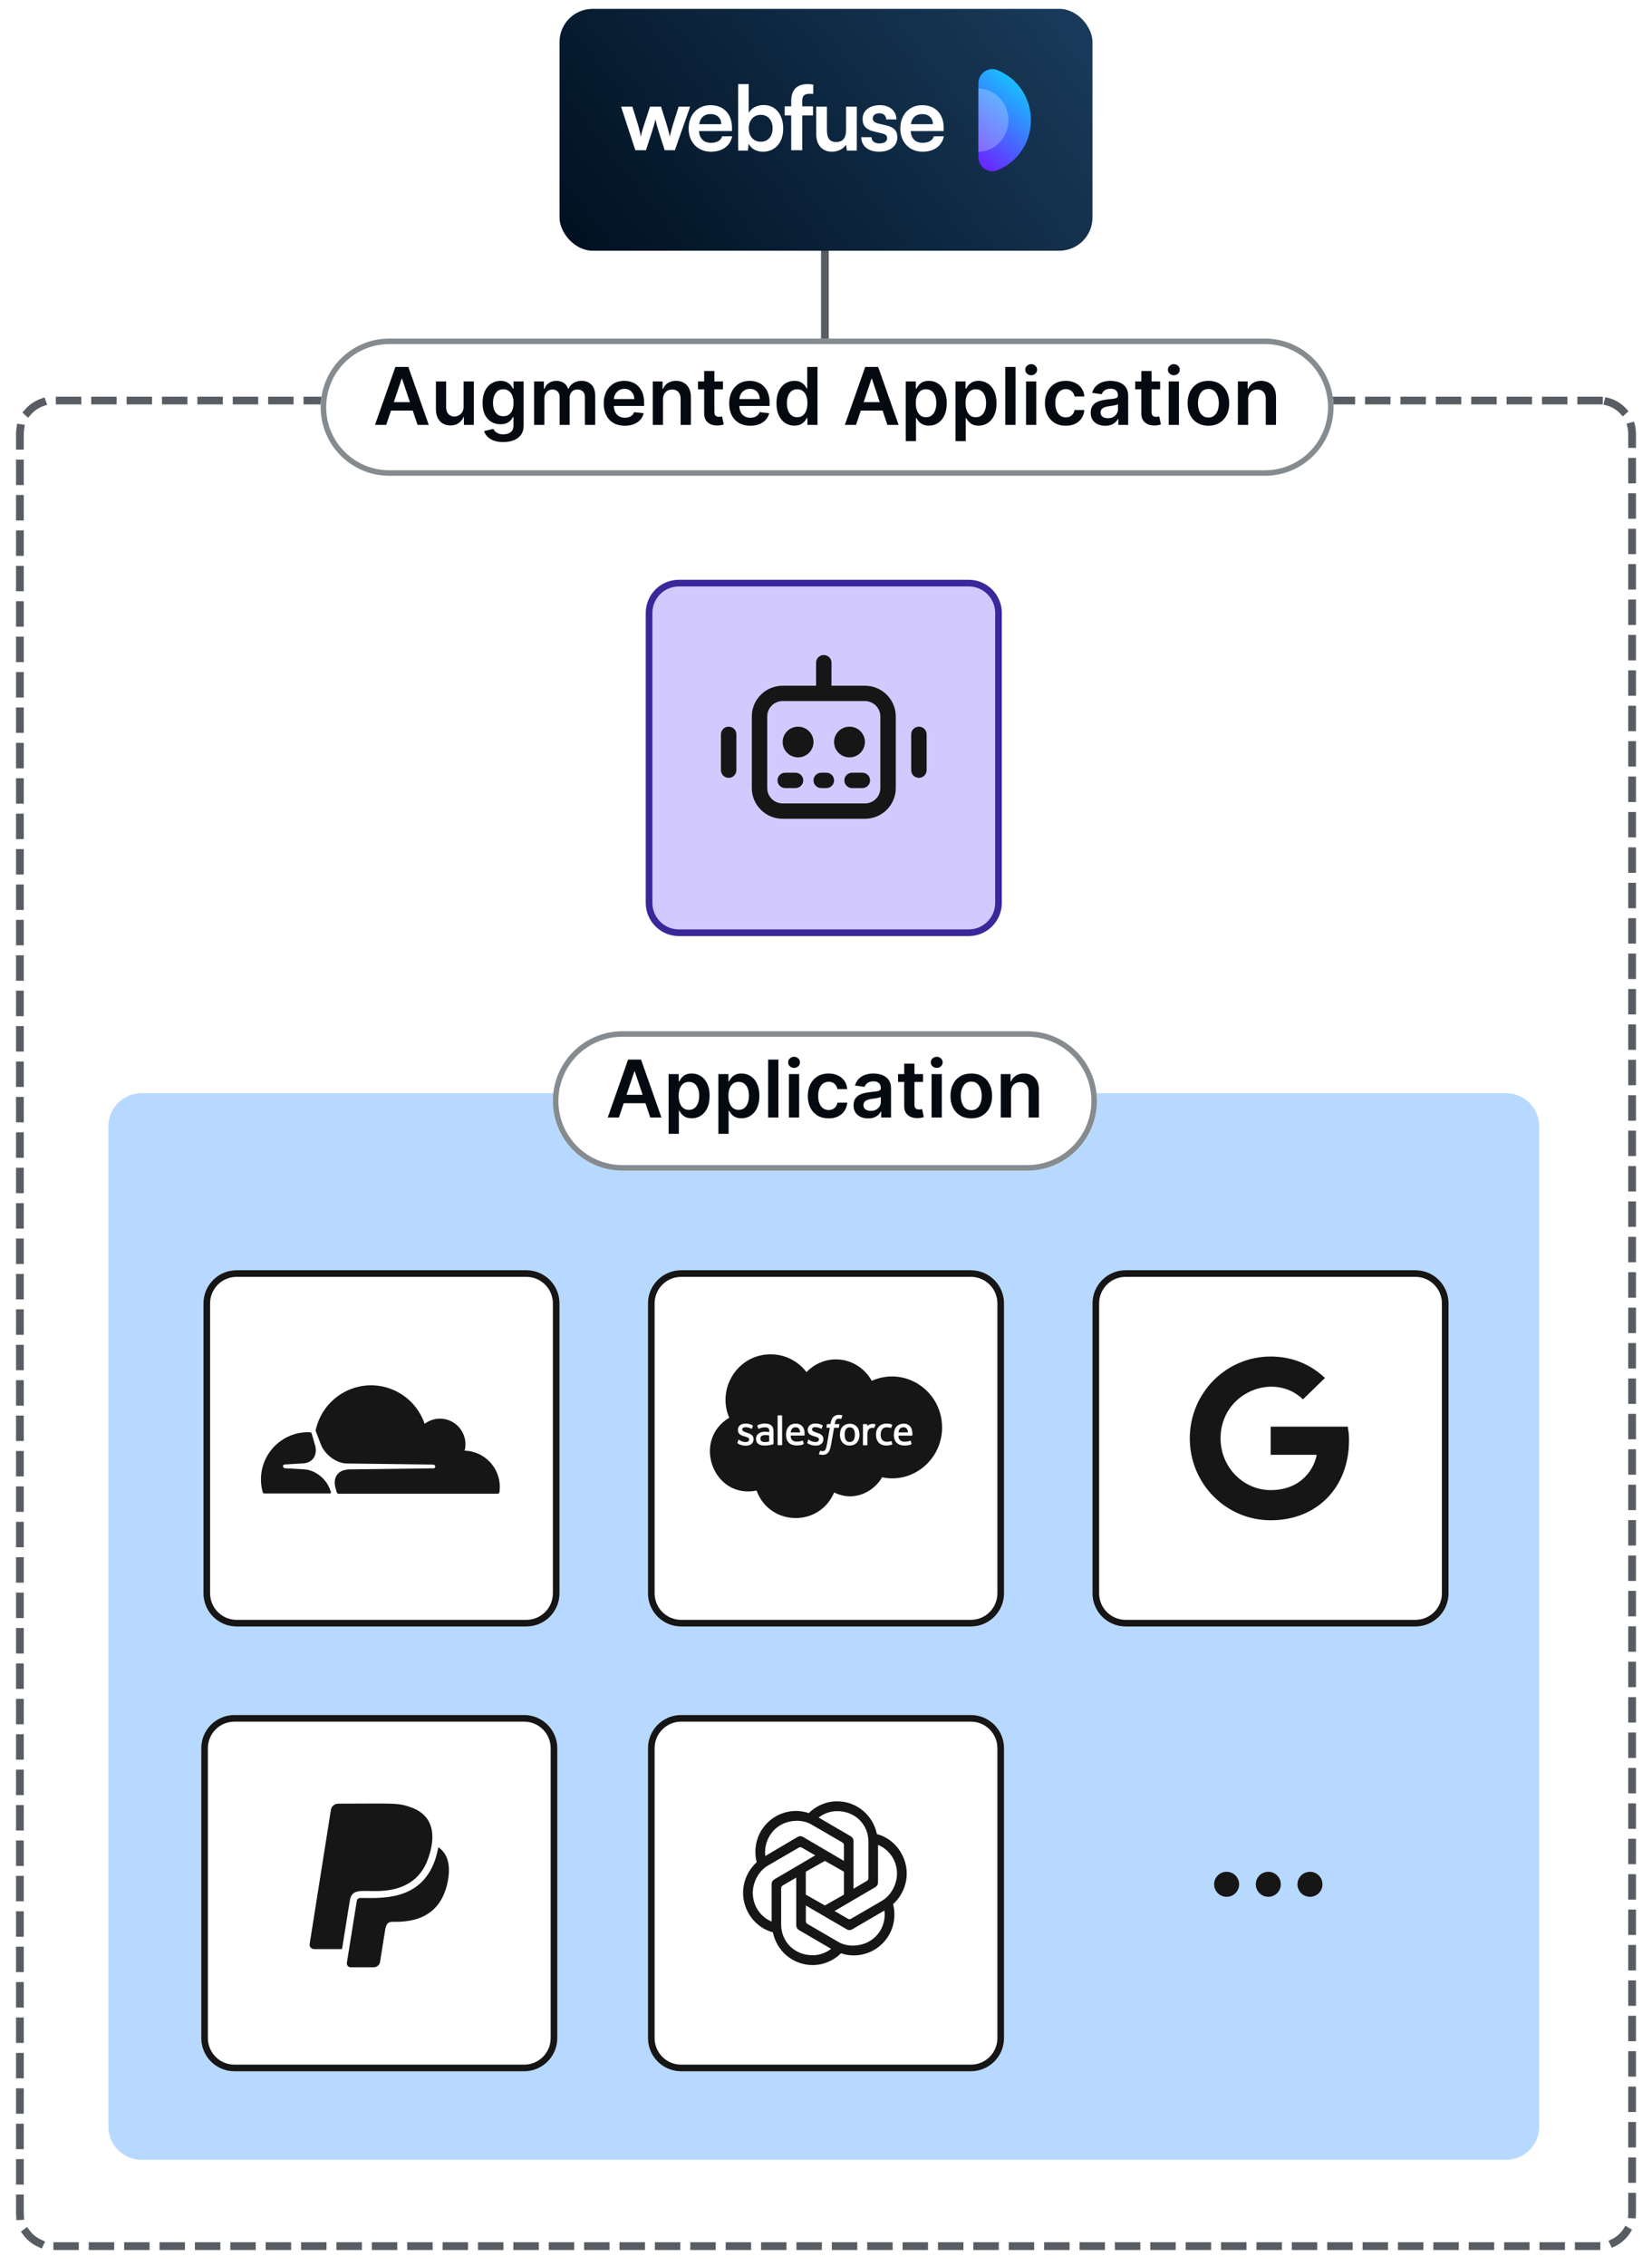
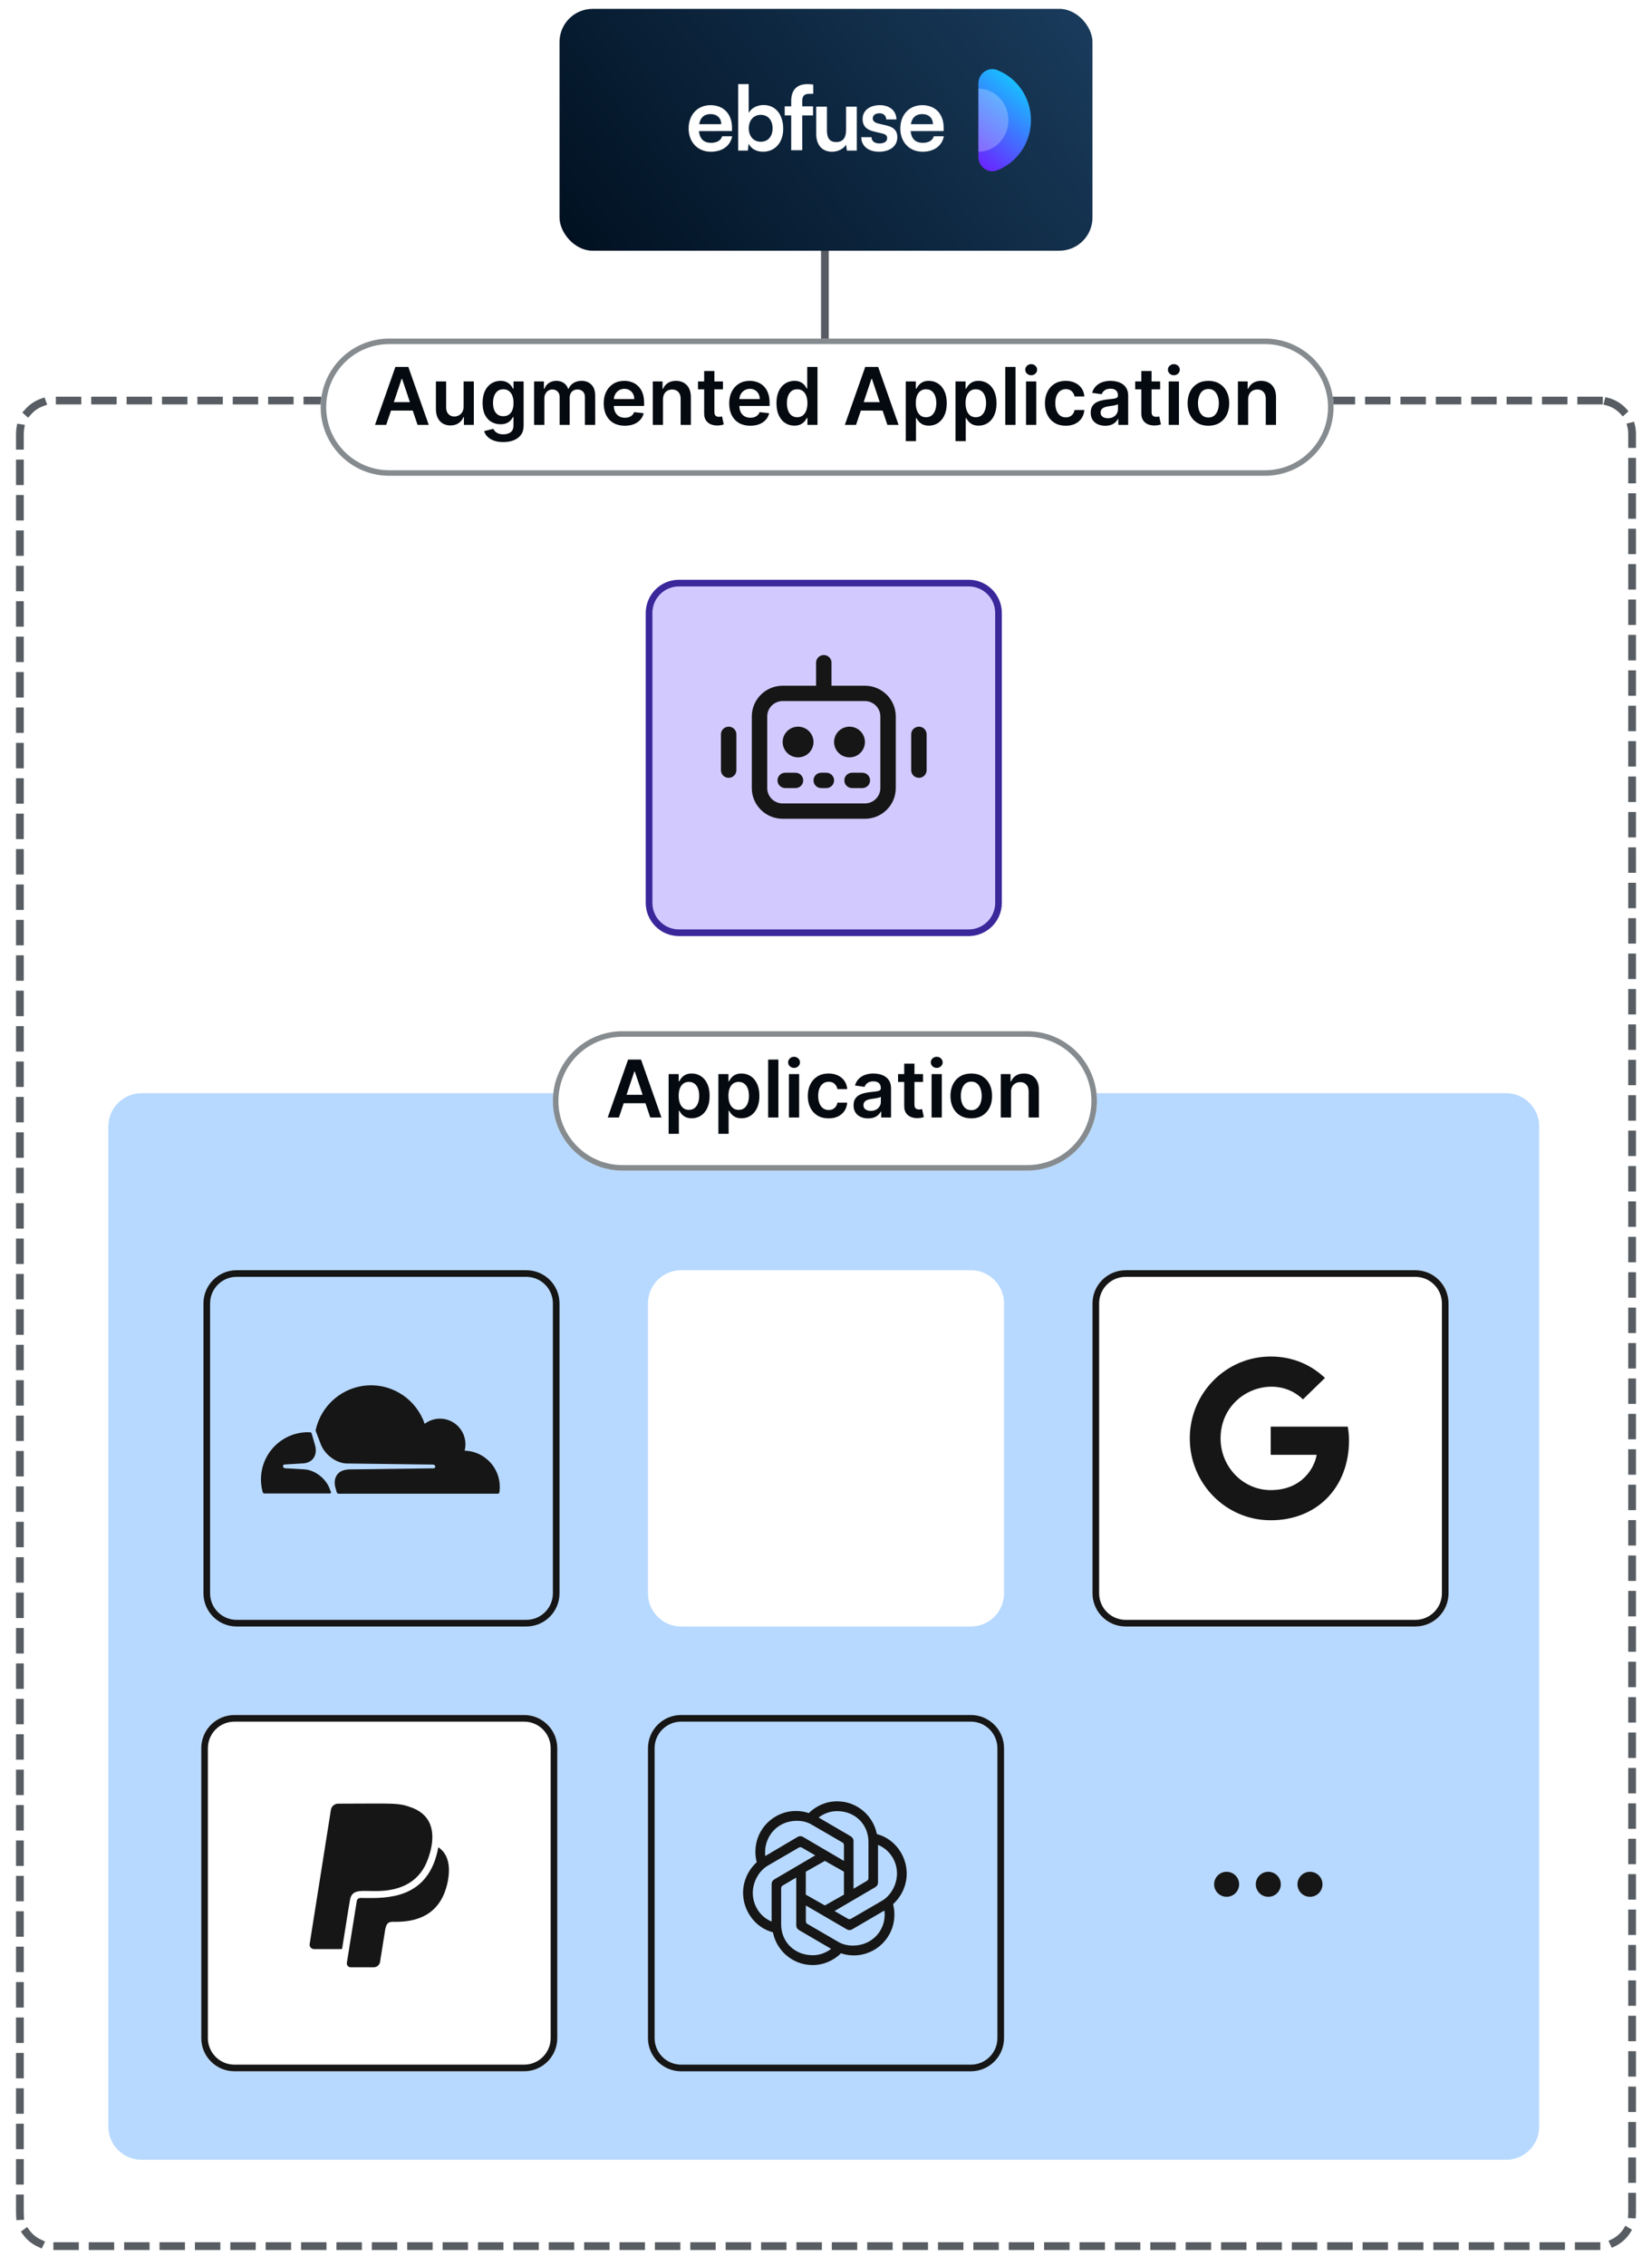
<svg xmlns="http://www.w3.org/2000/svg" width="747" height="1024" viewBox="0 0 747 1024" fill="none">
  <g clip-path="url(#clip0_85_586)">
    <path d="M681 494H64C55.716 494 49 500.716 49 509V961C49 969.284 55.716 976 64 976H681C689.284 976 696 969.284 696 961V509C696 500.716 689.284 494 681 494Z" fill="#B8D9FF" />
    <g filter="url(#filter0_d_85_586)">
      <path d="M464.5 462H281.5C264.103 462 250 476.103 250 493.5C250 510.897 264.103 525 281.5 525H464.5C481.897 525 496 510.897 496 493.5C496 476.103 481.897 462 464.5 462Z" fill="white" />
      <path d="M464.5 463.25H281.5C264.793 463.25 251.25 476.793 251.25 493.5C251.25 510.207 264.793 523.75 281.5 523.75H464.5C481.207 523.75 494.75 510.207 494.75 493.5C494.75 476.793 481.207 463.25 464.5 463.25Z" stroke="#858B8F" stroke-width="2.5" />
    </g>
    <path d="M279.857 505H274.794L284.012 478.818H289.867L299.097 505H294.034L287.041 484.188H286.837L279.857 505ZM280.023 494.734H293.83V498.544H280.023V494.734ZM302.341 512.364V485.364H306.892V488.611H307.16C307.399 488.134 307.736 487.626 308.17 487.089C308.605 486.544 309.193 486.08 309.934 485.696C310.676 485.304 311.622 485.108 312.773 485.108C314.29 485.108 315.657 485.496 316.876 486.271C318.104 487.038 319.075 488.176 319.791 489.685C320.515 491.185 320.878 493.026 320.878 495.207C320.878 497.364 320.524 499.196 319.817 500.705C319.109 502.213 318.146 503.364 316.927 504.156C315.709 504.949 314.328 505.345 312.785 505.345C311.66 505.345 310.727 505.158 309.986 504.783C309.244 504.408 308.648 503.956 308.196 503.428C307.753 502.891 307.407 502.384 307.16 501.906H306.969V512.364H302.341ZM306.879 495.182C306.879 496.452 307.058 497.564 307.416 498.518C307.782 499.473 308.307 500.219 308.988 500.756C309.679 501.284 310.514 501.548 311.494 501.548C312.517 501.548 313.373 501.276 314.064 500.73C314.754 500.176 315.274 499.422 315.623 498.467C315.981 497.504 316.16 496.409 316.16 495.182C316.16 493.963 315.986 492.881 315.636 491.935C315.287 490.989 314.767 490.247 314.077 489.71C313.386 489.173 312.525 488.905 311.494 488.905C310.506 488.905 309.666 489.165 308.976 489.685C308.285 490.205 307.761 490.933 307.403 491.871C307.054 492.808 306.879 493.912 306.879 495.182ZM324.841 512.364V485.364H329.392V488.611H329.66C329.899 488.134 330.236 487.626 330.67 487.089C331.105 486.544 331.693 486.08 332.434 485.696C333.176 485.304 334.122 485.108 335.273 485.108C336.79 485.108 338.157 485.496 339.376 486.271C340.604 487.038 341.575 488.176 342.291 489.685C343.015 491.185 343.378 493.026 343.378 495.207C343.378 497.364 343.024 499.196 342.317 500.705C341.609 502.213 340.646 503.364 339.427 504.156C338.209 504.949 336.828 505.345 335.285 505.345C334.16 505.345 333.227 505.158 332.486 504.783C331.744 504.408 331.148 503.956 330.696 503.428C330.253 502.891 329.907 502.384 329.66 501.906H329.469V512.364H324.841ZM329.379 495.182C329.379 496.452 329.558 497.564 329.916 498.518C330.282 499.473 330.807 500.219 331.488 500.756C332.179 501.284 333.014 501.548 333.994 501.548C335.017 501.548 335.873 501.276 336.564 500.73C337.254 500.176 337.774 499.422 338.123 498.467C338.481 497.504 338.66 496.409 338.66 495.182C338.66 493.963 338.486 492.881 338.136 491.935C337.787 490.989 337.267 490.247 336.577 489.71C335.886 489.173 335.025 488.905 333.994 488.905C333.006 488.905 332.166 489.165 331.476 489.685C330.785 490.205 330.261 490.933 329.903 491.871C329.554 492.808 329.379 493.912 329.379 495.182ZM351.969 478.818V505H347.341V478.818H351.969ZM356.727 505V485.364H361.355V505H356.727ZM359.054 482.577C358.321 482.577 357.691 482.334 357.162 481.848C356.634 481.354 356.369 480.761 356.369 480.071C356.369 479.372 356.634 478.78 357.162 478.294C357.691 477.8 358.321 477.553 359.054 477.553C359.796 477.553 360.426 477.8 360.946 478.294C361.475 478.78 361.739 479.372 361.739 480.071C361.739 480.761 361.475 481.354 360.946 481.848C360.426 482.334 359.796 482.577 359.054 482.577ZM374.68 505.384C372.719 505.384 371.036 504.953 369.63 504.092C368.232 503.232 367.154 502.043 366.395 500.526C365.645 499 365.27 497.244 365.27 495.259C365.27 493.264 365.654 491.504 366.421 489.979C367.188 488.445 368.27 487.251 369.668 486.399C371.074 485.538 372.736 485.108 374.654 485.108C376.248 485.108 377.658 485.402 378.885 485.99C380.121 486.57 381.106 487.392 381.839 488.457C382.572 489.514 382.989 490.75 383.091 492.165H378.668C378.489 491.219 378.063 490.43 377.39 489.8C376.725 489.161 375.834 488.841 374.718 488.841C373.772 488.841 372.941 489.097 372.225 489.608C371.509 490.111 370.951 490.835 370.55 491.781C370.158 492.727 369.962 493.861 369.962 495.182C369.962 496.52 370.158 497.67 370.55 498.634C370.942 499.588 371.492 500.325 372.199 500.845C372.915 501.357 373.755 501.612 374.718 501.612C375.4 501.612 376.009 501.484 376.546 501.229C377.091 500.964 377.547 500.585 377.914 500.091C378.28 499.597 378.532 498.996 378.668 498.288H383.091C382.981 499.678 382.572 500.909 381.864 501.983C381.157 503.048 380.194 503.884 378.975 504.489C377.756 505.085 376.324 505.384 374.68 505.384ZM392.542 505.396C391.298 505.396 390.177 505.175 389.18 504.732C388.191 504.28 387.407 503.615 386.828 502.737C386.257 501.859 385.971 500.777 385.971 499.49C385.971 498.382 386.176 497.466 386.585 496.741C386.994 496.017 387.552 495.438 388.259 495.003C388.967 494.568 389.764 494.24 390.65 494.018C391.545 493.788 392.47 493.622 393.424 493.52C394.575 493.401 395.508 493.294 396.224 493.2C396.94 493.098 397.46 492.945 397.784 492.74C398.116 492.527 398.282 492.199 398.282 491.756V491.679C398.282 490.716 397.997 489.97 397.426 489.442C396.855 488.913 396.032 488.649 394.958 488.649C393.825 488.649 392.926 488.896 392.261 489.391C391.605 489.885 391.161 490.469 390.931 491.142L386.61 490.528C386.951 489.335 387.514 488.338 388.298 487.537C389.082 486.727 390.041 486.122 391.174 485.722C392.308 485.312 393.561 485.108 394.933 485.108C395.879 485.108 396.82 485.219 397.758 485.44C398.695 485.662 399.552 486.028 400.328 486.54C401.103 487.043 401.725 487.729 402.194 488.598C402.671 489.467 402.91 490.554 402.91 491.858V505H398.461V502.303H398.308C398.026 502.848 397.63 503.359 397.119 503.837C396.616 504.305 395.981 504.685 395.214 504.974C394.455 505.256 393.565 505.396 392.542 505.396ZM393.744 501.996C394.673 501.996 395.478 501.812 396.16 501.446C396.842 501.071 397.366 500.577 397.732 499.963C398.107 499.349 398.295 498.68 398.295 497.956V495.642C398.15 495.761 397.903 495.872 397.553 495.974C397.213 496.077 396.829 496.166 396.403 496.243C395.977 496.32 395.555 496.388 395.137 496.447C394.72 496.507 394.357 496.558 394.051 496.601C393.36 496.695 392.742 496.848 392.197 497.061C391.651 497.274 391.221 497.572 390.906 497.956C390.59 498.331 390.433 498.817 390.433 499.413C390.433 500.266 390.744 500.909 391.366 501.344C391.988 501.778 392.781 501.996 393.744 501.996ZM417.369 485.364V488.943H406.08V485.364H417.369ZM408.867 480.659H413.495V499.094C413.495 499.716 413.589 500.193 413.776 500.526C413.972 500.849 414.228 501.071 414.544 501.19C414.859 501.31 415.208 501.369 415.592 501.369C415.882 501.369 416.146 501.348 416.384 501.305C416.632 501.263 416.819 501.224 416.947 501.19L417.727 504.808C417.48 504.893 417.126 504.987 416.666 505.089C416.214 505.192 415.66 505.251 415.004 505.268C413.845 505.303 412.801 505.128 411.872 504.744C410.943 504.352 410.205 503.747 409.66 502.929C409.123 502.111 408.859 501.088 408.867 499.861V480.659ZM421.239 505V485.364H425.867V505H421.239ZM423.566 482.577C422.833 482.577 422.202 482.334 421.674 481.848C421.145 481.354 420.881 480.761 420.881 480.071C420.881 479.372 421.145 478.78 421.674 478.294C422.202 477.8 422.833 477.553 423.566 477.553C424.307 477.553 424.938 477.8 425.458 478.294C425.986 478.78 426.251 479.372 426.251 480.071C426.251 480.761 425.986 481.354 425.458 481.848C424.938 482.334 424.307 482.577 423.566 482.577ZM439.191 505.384C437.274 505.384 435.612 504.962 434.205 504.118C432.799 503.274 431.708 502.094 430.933 500.577C430.166 499.06 429.782 497.287 429.782 495.259C429.782 493.23 430.166 491.453 430.933 489.928C431.708 488.402 432.799 487.217 434.205 486.374C435.612 485.53 437.274 485.108 439.191 485.108C441.109 485.108 442.771 485.53 444.177 486.374C445.583 487.217 446.67 488.402 447.437 489.928C448.213 491.453 448.6 493.23 448.6 495.259C448.6 497.287 448.213 499.06 447.437 500.577C446.67 502.094 445.583 503.274 444.177 504.118C442.771 504.962 441.109 505.384 439.191 505.384ZM439.217 501.676C440.257 501.676 441.126 501.391 441.825 500.82C442.524 500.24 443.044 499.464 443.384 498.493C443.734 497.521 443.909 496.439 443.909 495.246C443.909 494.044 443.734 492.957 443.384 491.986C443.044 491.006 442.524 490.226 441.825 489.646C441.126 489.067 440.257 488.777 439.217 488.777C438.151 488.777 437.265 489.067 436.558 489.646C435.859 490.226 435.335 491.006 434.985 491.986C434.644 492.957 434.474 494.044 434.474 495.246C434.474 496.439 434.644 497.521 434.985 498.493C435.335 499.464 435.859 500.24 436.558 500.82C437.265 501.391 438.151 501.676 439.217 501.676ZM457.156 493.494V505H452.528V485.364H456.952V488.7H457.182C457.633 487.601 458.354 486.727 459.342 486.08C460.339 485.432 461.571 485.108 463.037 485.108C464.392 485.108 465.572 485.398 466.578 485.977C467.592 486.557 468.376 487.396 468.93 488.496C469.493 489.595 469.77 490.929 469.761 492.497V505H465.133V493.213C465.133 491.901 464.792 490.874 464.111 490.132C463.437 489.391 462.504 489.02 461.311 489.02C460.501 489.02 459.781 489.199 459.15 489.557C458.528 489.906 458.038 490.413 457.68 491.078C457.331 491.743 457.156 492.548 457.156 493.494Z" fill="#040A10" />
    <g filter="url(#filter1_d_85_586)">
      <path d="M237 771H106C97.716 771 91 777.716 91 786V917C91 925.284 97.716 932 106 932H237C245.284 932 252 925.284 252 917V786C252 777.716 245.284 771 237 771Z" fill="white" />
      <path d="M237 772.5H106C98.544 772.5 92.5 778.544 92.5 786V917C92.5 924.456 98.544 930.5 106 930.5H237C244.456 930.5 250.5 924.456 250.5 917V786C250.5 778.544 244.456 772.5 237 772.5Z" stroke="#161616" stroke-width="3" />
    </g>
    <path d="M158.266 858.503C157.691 861.636 155.41 876.24 154.737 880.368C154.688 880.662 154.573 880.776 154.245 880.776H142.003C140.756 880.776 139.854 879.699 140.018 878.508L149.634 817.823C149.88 816.256 151.291 815.065 152.916 815.065C177.908 815.065 180.009 814.462 186.392 816.926C196.255 820.727 197.157 829.898 193.613 839.819C190.085 850.034 181.715 854.423 170.622 854.554C163.5 854.668 159.217 853.411 158.266 858.503ZM198.585 835.022C198.29 834.81 198.175 834.728 198.093 835.234C197.764 837.094 197.256 838.905 196.649 840.716C190.101 859.286 171.952 857.67 163.09 857.67C162.089 857.67 161.433 858.209 161.301 859.204C157.593 882.114 156.854 886.895 156.854 886.895C156.69 888.054 157.429 889 158.594 889H169.014C170.425 889 171.591 887.972 171.869 886.569C171.984 885.688 171.689 887.564 174.233 871.671C174.987 868.081 176.579 868.456 179.041 868.456C190.692 868.456 199.783 863.757 202.491 850.132C203.557 844.453 203.245 838.481 198.585 835.022Z" fill="#161616" />
    <g filter="url(#filter2_d_85_586)">
      <path d="M439 570H308C299.716 570 293 576.716 293 585V716C293 724.284 299.716 731 308 731H439C447.284 731 454 724.284 454 716V585C454 576.716 447.284 570 439 570Z" fill="white" />
-       <path d="M439 571.5H308C300.544 571.5 294.5 577.544 294.5 585V716C294.5 723.456 300.544 729.5 308 729.5H439C446.456 729.5 452.5 723.456 452.5 716V585C452.5 577.544 446.456 571.5 439 571.5Z" stroke="#161616" stroke-width="3" />
    </g>
-     <path d="M361.837 647.294H357.506C357.621 646.435 358.048 644.965 359.737 644.965C360.853 644.965 361.706 645.593 361.821 647.294H361.837ZM384.247 645.014C384.165 645.014 381.934 644.717 381.934 648.318C381.934 651.918 384.165 651.621 384.247 651.621C386.38 651.621 386.561 649.391 386.561 648.318C386.561 644.717 384.313 645.014 384.247 645.014ZM344.349 648.929C344.168 649.077 344.021 649.259 343.939 649.457C343.857 649.655 343.807 649.903 343.824 650.118C343.824 650.91 344.168 651.125 344.365 651.274C345.136 651.885 346.842 651.621 347.794 651.439V648.648C346.924 648.466 345.054 648.318 344.365 648.912L344.349 648.929ZM426 645.047C426 659.515 412.875 670.547 398.865 667.575C395.846 673.025 387.266 679.268 377.177 674.445C370.417 690.3 347.991 689.672 342.101 673.586C322.464 677.533 312.768 650.729 329.748 640.671C324.038 627.558 333.455 612 348.499 612C351.633 612 354.717 612.727 357.523 614.13C360.328 615.534 362.772 617.549 364.675 620.043C368.071 616.509 372.78 614.296 377.98 614.296C384.92 614.296 390.941 618.177 394.189 623.974C409.414 617.252 425.984 628.631 425.984 645.031L426 645.047ZM340.756 650.299C340.756 648.351 338.836 647.789 337.819 647.459C336.95 647.112 335.621 646.881 335.621 645.989C335.621 644.42 338.41 644.882 339.755 645.642C339.755 645.642 339.952 645.758 340.018 645.559C340.05 645.444 340.411 644.469 340.444 644.354C340.461 644.304 340.461 644.255 340.428 644.222C340.395 644.189 340.362 644.139 340.329 644.123C338.311 642.867 333.652 642.719 333.652 646.22C333.652 648.285 335.539 648.763 336.589 649.061C337.36 649.325 338.754 649.556 338.754 650.498C338.754 651.158 338.18 651.67 337.245 651.67C336.113 651.67 335.03 651.307 334.128 650.63C334.046 650.597 333.898 650.514 333.865 650.745L333.472 651.984C333.39 652.133 333.505 652.182 333.505 652.215C333.8 652.446 335.194 653.305 337.245 653.305C339.411 653.305 340.756 652.133 340.756 650.316V650.299ZM346.006 643.264C344.349 643.264 342.938 643.792 342.495 644.123C342.478 644.139 342.462 644.156 342.446 644.172C342.429 644.189 342.429 644.205 342.429 644.238C342.429 644.271 342.429 644.288 342.429 644.304C342.429 644.321 342.446 644.354 342.462 644.37L342.889 645.543C342.905 645.576 342.921 645.626 342.971 645.642C343.02 645.659 343.053 645.675 343.086 645.659C343.184 645.659 344.201 644.998 345.858 644.998C346.514 644.998 347.023 645.114 347.367 645.394C347.958 645.857 347.876 646.765 347.876 647.145C347.088 647.095 344.742 646.583 343.053 647.773C342.675 648.037 342.347 648.4 342.15 648.813C341.954 649.226 341.839 649.705 341.855 650.167C341.855 651.142 342.101 651.885 342.938 652.546C344.939 653.9 348.893 652.876 349.188 652.777C349.451 652.727 349.763 652.661 349.763 652.463V646.864C349.763 646.104 349.812 643.297 346.022 643.297V643.313L346.006 643.264ZM353.651 639.796C353.651 639.763 353.651 639.746 353.634 639.713C353.618 639.68 353.618 639.663 353.585 639.647C353.552 639.63 353.552 639.614 353.52 639.597C353.487 639.581 353.47 639.581 353.438 639.581H351.83C351.797 639.581 351.781 639.581 351.748 639.597C351.715 639.614 351.699 639.614 351.682 639.647C351.666 639.68 351.649 639.68 351.633 639.713C351.616 639.746 351.616 639.763 351.616 639.796V652.843C351.616 652.876 351.616 652.892 351.633 652.925C351.649 652.958 351.649 652.975 351.682 652.991C351.715 653.008 351.715 653.024 351.748 653.041C351.781 653.058 351.797 653.058 351.83 653.058H353.454C353.487 653.058 353.503 653.058 353.536 653.041C353.569 653.024 353.585 653.024 353.602 652.991C353.618 652.958 353.634 652.958 353.651 652.925C353.667 652.892 353.667 652.876 353.667 652.843L353.651 639.796ZM362.789 644.569C362.444 644.189 361.673 643.33 359.901 643.33C359.327 643.33 357.572 643.363 356.505 644.8C355.455 646.055 355.423 647.789 355.423 648.334C355.423 648.846 355.455 650.696 356.587 651.835C357.014 652.314 358.08 653.19 360.328 653.19C362.1 653.19 363.035 652.81 363.379 652.562C363.461 652.529 363.494 652.446 363.412 652.248L363.035 651.125C363.018 651.076 362.986 651.043 362.936 651.026C362.887 651.01 362.854 650.993 362.805 651.01C362.379 651.158 361.772 651.472 360.295 651.472C357.441 651.472 357.539 649.044 357.523 648.714H363.625C363.675 648.714 363.707 648.697 363.74 648.664C363.773 648.631 363.806 648.598 363.806 648.549C363.757 648.549 364.15 646.121 362.805 644.552L362.789 644.569ZM368.81 653.272C370.975 653.272 372.32 652.1 372.32 650.283C372.32 648.334 370.401 647.773 369.384 647.442C368.711 647.161 367.186 646.881 367.186 645.972C367.186 645.345 367.727 644.915 368.58 644.915C369.532 644.932 370.467 645.18 371.32 645.609C371.32 645.609 371.517 645.725 371.582 645.526C371.615 645.411 371.976 644.436 372.009 644.321C372.025 644.271 372.025 644.222 371.992 644.189C371.96 644.156 371.927 644.106 371.894 644.09C370.598 643.28 369.154 643.28 368.58 643.28C366.611 643.28 365.217 644.486 365.217 646.187C365.217 648.251 367.103 648.73 368.153 649.028C369.154 649.358 370.319 649.573 370.319 650.465C370.319 651.125 369.745 651.637 368.81 651.637C367.678 651.637 366.595 651.274 365.693 650.58C365.676 650.564 365.643 650.547 365.611 650.547C365.578 650.547 365.545 650.547 365.529 650.564C365.512 650.58 365.479 650.597 365.463 650.613C365.446 650.63 365.43 650.663 365.43 650.696L365.053 651.934C364.971 652.083 365.086 652.133 365.086 652.166C365.364 652.397 366.775 653.256 368.826 653.256L368.81 653.272ZM379.588 643.726C379.588 643.611 379.555 643.528 379.391 643.528H377.455C377.455 643.512 377.603 642.058 378.194 641.464C378.883 640.77 380.13 641.199 380.162 641.199C380.359 641.282 380.392 641.199 380.425 641.117L380.884 639.829C380.999 639.68 380.884 639.63 380.851 639.597C380.015 639.267 377.997 639.118 376.832 640.291C375.93 641.199 375.684 642.587 375.52 643.512H374.125C374.076 643.512 374.027 643.545 373.994 643.578C373.961 643.611 373.945 643.66 373.928 643.71L373.699 644.998C373.699 645.114 373.731 645.196 373.895 645.196H375.241C373.846 653.107 373.813 653.487 373.551 654.362C373.37 654.957 373.01 655.502 372.583 655.65C372.567 655.65 371.943 655.931 371.008 655.617C371.008 655.617 370.86 655.535 370.778 655.733C370.746 655.849 370.352 656.856 370.319 656.972C370.286 657.087 370.319 657.203 370.401 657.203C371.238 657.533 372.534 657.5 373.338 657.203C374.371 656.823 374.929 655.898 375.224 655.072C375.684 653.801 375.684 653.454 377.16 645.213H379.162C379.211 645.213 379.26 645.18 379.293 645.147C379.326 645.114 379.342 645.064 379.359 645.014L379.588 643.726ZM388.349 646.369C388.25 646.088 387.512 643.379 384.215 643.379C381.721 643.379 380.441 645.031 380.08 646.369C379.916 646.864 379.555 648.681 380.08 650.25C380.097 650.299 380.802 653.239 384.215 653.239C386.675 653.239 387.972 651.654 388.349 650.25C388.874 648.664 388.513 646.864 388.349 646.369ZM395.797 643.611C394.977 643.33 393.074 643.297 392.171 644.502V643.759C392.171 643.726 392.171 643.71 392.155 643.677C392.139 643.644 392.139 643.627 392.106 643.611C392.073 643.594 392.073 643.578 392.04 643.561C392.007 643.545 391.991 643.545 391.958 643.545H390.416C390.383 643.545 390.367 643.545 390.334 643.561C390.301 643.578 390.285 643.578 390.268 643.611C390.252 643.644 390.236 643.644 390.219 643.677C390.203 643.71 390.203 643.726 390.203 643.759V652.892C390.203 652.925 390.203 652.942 390.219 652.975C390.236 653.008 390.236 653.024 390.268 653.041C390.301 653.058 390.301 653.074 390.334 653.091C390.367 653.107 390.383 653.107 390.416 653.107H391.991C392.024 653.107 392.04 653.107 392.073 653.091C392.106 653.074 392.122 653.074 392.139 653.041C392.155 653.008 392.171 653.008 392.188 652.975C392.204 652.942 392.204 652.925 392.204 652.892V648.301C392.204 647.822 392.221 646.418 392.942 645.807C393.746 644.998 394.911 645.246 395.141 645.295C395.19 645.295 395.239 645.279 395.272 645.246C395.305 645.213 395.338 645.18 395.371 645.13C395.567 644.701 395.731 644.255 395.879 643.809C395.896 643.759 395.896 643.726 395.879 643.677C395.863 643.627 395.83 643.594 395.797 643.578V643.611ZM403.475 652.546L403.13 651.34C403.048 651.142 402.901 651.224 402.901 651.224C402.212 651.522 401.244 651.538 401.047 651.538C400.292 651.538 398.225 651.356 398.225 648.268C398.225 647.244 398.52 644.998 400.932 644.998C401.572 644.981 402.212 645.081 402.819 645.262C402.819 645.262 402.966 645.345 403.016 645.147C403.163 644.717 403.278 644.403 403.442 643.908C403.475 643.759 403.36 643.71 403.327 643.71C401.424 643.066 399.669 643.297 398.767 643.71C398.504 643.825 396.109 644.783 396.109 648.251C396.109 648.73 396.01 653.223 400.85 653.223C401.72 653.223 402.589 653.058 403.393 652.76C403.426 652.727 403.459 652.694 403.475 652.661C403.491 652.628 403.491 652.579 403.475 652.529V652.546ZM412.318 646.022C412.186 645.526 411.432 643.346 408.659 643.346C406.034 643.346 404.804 645.014 404.459 646.418C404.262 647.046 404.18 647.706 404.18 648.367C404.18 652.645 407.265 653.223 409.086 653.223C410.858 653.223 411.793 652.843 412.137 652.595C412.219 652.562 412.252 652.479 412.17 652.281L411.776 651.158C411.76 651.109 411.727 651.076 411.678 651.059C411.629 651.043 411.579 651.026 411.547 651.043C411.12 651.191 410.513 651.505 409.036 651.505C406.182 651.505 406.264 649.077 406.264 648.747H412.367C412.416 648.747 412.449 648.73 412.482 648.697C412.514 648.664 412.547 648.631 412.547 648.582C412.514 648.582 412.695 647.409 412.318 646.022ZM408.495 644.965C406.805 644.965 406.362 646.451 406.264 647.294H410.595C410.447 645.328 409.348 644.965 408.512 644.965H408.495Z" fill="#161616" />
    <g filter="url(#filter3_d_85_586)">
-       <path d="M238 570H107C98.716 570 92 576.716 92 585V716C92 724.284 98.716 731 107 731H238C246.284 731 253 724.284 253 716V585C253 576.716 246.284 570 238 570Z" fill="white" />
      <path d="M238 571.5H107C99.544 571.5 93.5 577.544 93.5 585V716C93.5 723.456 99.544 729.5 107 729.5H238C245.456 729.5 251.5 723.456 251.5 716V585C251.5 577.544 245.456 571.5 238 571.5Z" stroke="#161616" stroke-width="3" />
    </g>
    <path d="M157.122 664.018L196.076 663.525C196.194 663.525 196.312 663.491 196.414 663.44C196.515 663.389 196.616 663.304 196.684 663.202C196.751 663.1 196.802 662.981 196.802 662.862C196.802 662.743 196.802 662.624 196.768 662.505C196.7 662.317 196.582 662.147 196.414 662.028C196.245 661.909 196.059 661.824 195.857 661.824L156.549 661.331C151.89 661.11 146.844 657.319 145.072 652.695L142.827 646.83C142.759 646.677 142.743 646.507 142.743 646.337C142.743 646.252 142.759 646.15 142.776 646.065C144.025 640.591 146.996 635.677 151.266 632.073C155.536 628.469 160.835 626.344 166.405 626.038C171.975 625.732 177.477 627.279 182.101 630.407C186.726 633.535 190.203 638.109 192.025 643.413C193.932 641.968 196.228 641.152 198.608 641.084C200.987 641.016 203.333 641.679 205.325 643.022C207.316 644.365 208.835 646.269 209.696 648.513C210.557 650.757 210.692 653.205 210.101 655.534C218.928 655.789 226 663.032 226 671.94C226 672.739 225.949 673.521 225.831 674.32C225.797 674.507 225.713 674.677 225.578 674.796C225.443 674.915 225.257 674.983 225.089 674.983L153.173 675H153.156C152.954 675 152.768 674.932 152.599 674.813C152.43 674.694 152.329 674.524 152.262 674.32L151.705 672.399C151.046 670.121 151.3 668.013 152.397 666.466C153.409 665.038 155.114 664.205 157.156 664.103L157.122 664.018ZM139.249 647.221C139.603 647.221 139.975 647.238 140.329 647.255C140.464 647.272 140.582 647.306 140.684 647.391C140.785 647.476 140.852 647.578 140.903 647.697L142.439 653.001C143.097 655.279 142.844 657.387 141.747 658.934C140.734 660.362 139.03 661.195 136.987 661.297L128.684 661.79C128.565 661.79 128.447 661.824 128.346 661.875C128.245 661.926 128.16 662.011 128.093 662.113C128.025 662.215 127.975 662.334 127.958 662.454C127.941 662.573 127.958 662.709 127.992 662.811C128.059 662.998 128.177 663.168 128.346 663.287C128.515 663.406 128.7 663.491 128.903 663.491L137.527 663.984C142.219 664.205 147.266 667.996 149.021 672.62L149.646 674.252C149.679 674.32 149.679 674.388 149.679 674.473C149.679 674.558 149.646 674.609 149.612 674.677C149.578 674.745 149.511 674.796 149.46 674.83C149.409 674.864 149.325 674.881 149.257 674.881H149.241H119.553C119.384 674.881 119.215 674.83 119.08 674.728C118.945 674.626 118.844 674.473 118.793 674.32C118.27 672.433 118 670.495 118 668.54C118 656.758 127.536 647.204 139.283 647.204L139.249 647.221Z" fill="#161616" />
    <g filter="url(#filter4_d_85_586)">
-       <path d="M439 771H308C299.716 771 293 777.716 293 786V917C293 925.284 299.716 932 308 932H439C447.284 932 454 925.284 454 917V786C454 777.716 447.284 771 439 771Z" fill="white" />
      <path d="M439 772.5H308C300.544 772.5 294.5 778.544 294.5 786V917C294.5 924.456 300.544 930.5 308 930.5H439C446.456 930.5 452.5 924.456 452.5 917V786C452.5 778.544 446.456 772.5 439 772.5Z" stroke="#161616" stroke-width="3" />
    </g>
    <path d="M381.618 840.941V833.916C381.618 833.324 381.403 832.876 380.887 832.587L366.875 824.45C364.97 823.337 362.692 822.816 360.342 822.816C351.545 822.816 345.957 829.696 345.957 837.024C345.957 837.544 345.957 838.137 346.029 838.729L360.571 830.144C361.445 829.624 362.333 829.624 363.207 830.144L381.618 840.941ZM348.909 868.315V851.52C348.909 850.48 349.353 849.743 350.227 849.222L368.637 838.426L362.62 834.943C362.104 834.654 361.66 834.654 361.159 834.943L347.147 843.094C343.106 845.464 340.398 850.494 340.398 855.379C340.398 861.002 343.694 866.19 348.909 868.329V868.315ZM385.945 853.515L391.962 849.959C392.478 849.67 392.693 849.222 392.693 848.63V832.355C392.693 824.435 386.675 818.437 378.537 818.437C375.457 818.437 372.592 819.478 370.17 821.328L384.627 829.768C385.5 830.289 385.945 831.026 385.945 832.066V853.529V853.515ZM372.993 861.059L381.618 856.174V845.811L372.993 840.926L364.368 845.811V856.174L372.993 861.059ZM367.448 883.563C370.529 883.563 373.394 882.522 375.815 880.672L361.359 872.232C360.485 871.711 360.041 870.974 360.041 869.934V848.471L353.952 852.026C353.436 852.315 353.221 852.763 353.221 853.356V869.63C353.221 877.55 359.31 883.548 367.448 883.548V883.563ZM384.856 867.057L398.853 858.92C402.894 856.55 405.602 851.52 405.602 846.635C405.602 840.941 402.22 835.824 397.02 833.685V850.552C397.02 851.593 396.575 852.33 395.701 852.85L377.363 863.574L383.38 867.057C383.896 867.346 384.34 867.346 384.841 867.057H384.856ZM385.658 879.198C393.954 879.198 400.043 872.911 400.043 865.135C400.043 864.543 399.971 863.95 399.899 863.357L385.443 871.798C384.569 872.318 383.681 872.318 382.807 871.798L364.397 861.074V868.098C364.397 868.691 364.611 869.139 365.127 869.428L379.139 877.565C381.045 878.678 383.323 879.198 385.672 879.198H385.658ZM367.463 888C358.58 888 351.173 881.641 349.496 873.2C341.287 871.046 336 863.285 336 855.365C336 850.191 338.206 845.146 342.161 841.533C341.788 839.972 341.573 838.426 341.573 836.865C341.573 826.285 350.084 818.365 359.912 818.365C361.889 818.365 363.795 818.654 365.7 819.333C368.996 816.081 373.552 814 378.537 814C387.42 814 394.827 820.359 396.504 828.8C404.713 830.939 410 838.715 410 846.635C410 851.809 407.794 856.854 403.839 860.467C404.212 862.028 404.427 863.574 404.427 865.135C404.427 875.715 395.916 883.635 386.088 883.635C384.111 883.635 382.205 883.346 380.3 882.667C377.004 885.919 372.448 888 367.463 888Z" fill="#161616" />
    <g filter="url(#filter5_d_85_586)">
      <path d="M640 570H509C500.716 570 494 576.716 494 585V716C494 724.284 500.716 731 509 731H640C648.284 731 655 724.284 655 716V585C655 576.716 648.284 570 640 570Z" fill="white" />
      <path d="M640 571.5H509C501.544 571.5 495.5 577.544 495.5 585V716C495.5 723.456 501.544 729.5 509 729.5H640C647.456 729.5 653.5 723.456 653.5 716V585C653.5 577.544 647.456 571.5 640 571.5Z" stroke="#161616" stroke-width="3" />
    </g>
    <path d="M610 650.865C610 671.976 595.703 687 574.59 687C554.348 687 538 670.469 538 650C538 629.531 554.348 613 574.59 613C584.446 613 592.738 616.655 599.126 622.683L589.167 632.365C576.139 619.654 551.913 629.202 551.913 650C551.913 662.905 562.108 673.364 574.59 673.364C589.079 673.364 594.508 662.86 595.364 657.415H574.59V644.689H609.425C609.764 646.583 610 648.404 610 650.865Z" fill="#161616" />
    <path d="M554.654 857.154C557.777 857.154 560.308 854.623 560.308 851.5C560.308 848.378 557.777 845.846 554.654 845.846C551.531 845.846 549 848.378 549 851.5C549 854.623 551.531 857.154 554.654 857.154Z" fill="#161616" />
    <path d="M573.5 857.154C576.623 857.154 579.154 854.623 579.154 851.5C579.154 848.378 576.623 845.846 573.5 845.846C570.377 845.846 567.846 848.378 567.846 851.5C567.846 854.623 570.377 857.154 573.5 857.154Z" fill="#161616" />
    <path d="M592.346 857.154C595.469 857.154 598 854.623 598 851.5C598 848.378 595.469 845.846 592.346 845.846C589.223 845.846 586.692 848.378 586.692 851.5C586.692 854.623 589.223 857.154 592.346 857.154Z" fill="#161616" />
    <path d="M723 181H24C15.716 181 9 187.716 9 196V1000C9 1008.28 15.716 1015 24 1015H723C731.284 1015 738 1008.28 738 1000V196C738 187.716 731.284 181 723 181Z" stroke="#575D62" stroke-width="3.5" stroke-linecap="square" stroke-dasharray="8 8" />
    <g filter="url(#filter6_d_85_586)">
      <path d="M572 149H176C158.879 149 145 162.879 145 180C145 197.121 158.879 211 176 211H572C589.121 211 603 197.121 603 180C603 162.879 589.121 149 572 149Z" fill="white" />
      <path d="M374.75 109L374.75 107.25L371.25 107.25L371.25 109L373 109L374.75 109ZM373 109L371.25 109L371.25 149L373 149L374.75 149L374.75 109L373 109Z" fill="#575D62" />
      <path d="M572 150.25H176C159.57 150.25 146.25 163.57 146.25 180C146.25 196.43 159.57 209.75 176 209.75H572C588.43 209.75 601.75 196.43 601.75 180C601.75 163.57 588.43 150.25 572 150.25Z" stroke="#858B8F" stroke-width="2.5" />
    </g>
    <path d="M174.632 192H169.57L178.787 165.818H184.642L193.872 192H188.81L181.817 171.188H181.612L174.632 192ZM174.798 181.734H188.605V185.544H174.798V181.734ZM209.632 183.742V172.364H214.26V192H209.772V188.51H209.568C209.125 189.609 208.396 190.509 207.382 191.207C206.376 191.906 205.136 192.256 203.662 192.256C202.375 192.256 201.237 191.97 200.248 191.399C199.268 190.82 198.501 189.98 197.947 188.881C197.393 187.773 197.116 186.435 197.116 184.867V172.364H201.744V184.151C201.744 185.395 202.085 186.384 202.767 187.117C203.449 187.849 204.343 188.216 205.451 188.216C206.133 188.216 206.794 188.05 207.433 187.717C208.072 187.385 208.596 186.891 209.005 186.234C209.423 185.57 209.632 184.739 209.632 183.742ZM227.558 199.773C225.896 199.773 224.469 199.547 223.276 199.095C222.082 198.652 221.124 198.055 220.399 197.305C219.675 196.555 219.172 195.724 218.891 194.813L223.058 193.803C223.246 194.186 223.518 194.565 223.876 194.94C224.234 195.324 224.716 195.639 225.321 195.886C225.935 196.142 226.706 196.27 227.635 196.27C228.947 196.27 230.034 195.95 230.895 195.311C231.756 194.68 232.186 193.641 232.186 192.192V188.472H231.956C231.717 188.949 231.368 189.439 230.908 189.942C230.456 190.445 229.855 190.867 229.105 191.207C228.364 191.548 227.43 191.719 226.305 191.719C224.797 191.719 223.429 191.365 222.202 190.658C220.983 189.942 220.011 188.876 219.287 187.462C218.571 186.038 218.213 184.257 218.213 182.118C218.213 179.962 218.571 178.142 219.287 176.659C220.011 175.168 220.987 174.038 222.214 173.271C223.442 172.496 224.81 172.108 226.318 172.108C227.469 172.108 228.415 172.304 229.156 172.696C229.906 173.08 230.503 173.544 230.946 174.09C231.389 174.626 231.726 175.134 231.956 175.611H232.212V172.364H236.776V192.32C236.776 193.999 236.375 195.388 235.574 196.487C234.773 197.587 233.678 198.409 232.288 198.955C230.899 199.5 229.322 199.773 227.558 199.773ZM227.597 188.088C228.577 188.088 229.412 187.849 230.102 187.372C230.793 186.895 231.317 186.209 231.675 185.314C232.033 184.419 232.212 183.345 232.212 182.092C232.212 180.857 232.033 179.774 231.675 178.845C231.325 177.916 230.805 177.196 230.115 176.685C229.433 176.165 228.594 175.905 227.597 175.905C226.565 175.905 225.705 176.173 225.014 176.71C224.324 177.247 223.804 177.984 223.455 178.922C223.105 179.851 222.93 180.908 222.93 182.092C222.93 183.294 223.105 184.347 223.455 185.25C223.813 186.145 224.337 186.844 225.027 187.347C225.726 187.841 226.582 188.088 227.597 188.088ZM241.518 192V172.364H245.942V175.7H246.172C246.581 174.575 247.259 173.697 248.205 173.067C249.151 172.428 250.28 172.108 251.592 172.108C252.922 172.108 254.043 172.432 254.955 173.08C255.875 173.719 256.523 174.592 256.898 175.7H257.102C257.537 174.609 258.27 173.74 259.301 173.092C260.341 172.436 261.572 172.108 262.996 172.108C264.803 172.108 266.277 172.679 267.419 173.821C268.561 174.963 269.132 176.629 269.132 178.82V192H264.491V179.536C264.491 178.317 264.168 177.426 263.52 176.864C262.872 176.293 262.08 176.007 261.142 176.007C260.026 176.007 259.152 176.357 258.521 177.055C257.899 177.746 257.588 178.645 257.588 179.753V192H253.05V179.344C253.05 178.33 252.743 177.52 252.129 176.915C251.524 176.31 250.732 176.007 249.751 176.007C249.087 176.007 248.482 176.178 247.936 176.519C247.391 176.851 246.956 177.324 246.632 177.938C246.308 178.543 246.146 179.25 246.146 180.06V192H241.518ZM282.52 192.384C280.551 192.384 278.851 191.974 277.419 191.156C275.996 190.33 274.901 189.162 274.134 187.653C273.367 186.136 272.983 184.351 272.983 182.297C272.983 180.277 273.367 178.504 274.134 176.979C274.909 175.445 275.992 174.251 277.381 173.399C278.77 172.538 280.402 172.108 282.277 172.108C283.488 172.108 284.63 172.304 285.703 172.696C286.786 173.08 287.74 173.676 288.567 174.486C289.402 175.296 290.059 176.327 290.536 177.58C291.013 178.824 291.252 180.307 291.252 182.028V183.447H275.157V180.328H286.816C286.807 179.442 286.615 178.653 286.24 177.963C285.865 177.264 285.341 176.715 284.668 176.314C284.003 175.913 283.228 175.713 282.341 175.713C281.395 175.713 280.564 175.943 279.848 176.403C279.132 176.855 278.574 177.452 278.174 178.193C277.782 178.926 277.581 179.732 277.573 180.609V183.332C277.573 184.474 277.782 185.455 278.199 186.273C278.617 187.082 279.201 187.705 279.951 188.139C280.701 188.565 281.578 188.778 282.584 188.778C283.257 188.778 283.867 188.685 284.412 188.497C284.958 188.301 285.431 188.016 285.831 187.641C286.232 187.266 286.534 186.801 286.739 186.247L291.06 186.733C290.787 187.875 290.267 188.872 289.5 189.724C288.742 190.568 287.77 191.224 286.586 191.693C285.401 192.153 284.046 192.384 282.52 192.384ZM299.795 180.494V192H295.167V172.364H299.59V175.7H299.82C300.272 174.601 300.992 173.727 301.981 173.08C302.978 172.432 304.21 172.108 305.675 172.108C307.031 172.108 308.211 172.398 309.217 172.977C310.231 173.557 311.015 174.396 311.569 175.496C312.131 176.595 312.408 177.929 312.4 179.497V192H307.772V180.213C307.772 178.901 307.431 177.874 306.749 177.132C306.076 176.391 305.143 176.02 303.95 176.02C303.14 176.02 302.42 176.199 301.789 176.557C301.167 176.906 300.677 177.413 300.319 178.078C299.969 178.743 299.795 179.548 299.795 180.494ZM326.91 172.364V175.943H315.621V172.364H326.91ZM318.408 167.659H323.036V186.094C323.036 186.716 323.13 187.193 323.317 187.526C323.513 187.849 323.769 188.071 324.085 188.19C324.4 188.31 324.749 188.369 325.133 188.369C325.423 188.369 325.687 188.348 325.925 188.305C326.173 188.263 326.36 188.224 326.488 188.19L327.268 191.808C327.021 191.894 326.667 191.987 326.207 192.09C325.755 192.192 325.201 192.251 324.545 192.269C323.386 192.303 322.342 192.128 321.413 191.744C320.484 191.352 319.746 190.747 319.201 189.929C318.664 189.111 318.4 188.088 318.408 186.861V167.659ZM339.262 192.384C337.294 192.384 335.593 191.974 334.162 191.156C332.738 190.33 331.643 189.162 330.876 187.653C330.109 186.136 329.725 184.351 329.725 182.297C329.725 180.277 330.109 178.504 330.876 176.979C331.652 175.445 332.734 174.251 334.123 173.399C335.512 172.538 337.145 172.108 339.02 172.108C340.23 172.108 341.372 172.304 342.446 172.696C343.528 173.08 344.483 173.676 345.309 174.486C346.145 175.296 346.801 176.327 347.278 177.58C347.755 178.824 347.994 180.307 347.994 182.028V183.447H331.899V180.328H343.558C343.549 179.442 343.358 178.653 342.983 177.963C342.608 177.264 342.083 176.715 341.41 176.314C340.745 175.913 339.97 175.713 339.083 175.713C338.137 175.713 337.306 175.943 336.591 176.403C335.875 176.855 335.316 177.452 334.916 178.193C334.524 178.926 334.324 179.732 334.315 180.609V183.332C334.315 184.474 334.524 185.455 334.941 186.273C335.359 187.082 335.943 187.705 336.693 188.139C337.443 188.565 338.321 188.778 339.326 188.778C340 188.778 340.609 188.685 341.154 188.497C341.7 188.301 342.173 188.016 342.574 187.641C342.974 187.266 343.277 186.801 343.481 186.247L347.802 186.733C347.529 187.875 347.01 188.872 346.243 189.724C345.484 190.568 344.512 191.224 343.328 191.693C342.143 192.153 340.788 192.384 339.262 192.384ZM359.196 192.345C357.653 192.345 356.273 191.949 355.054 191.156C353.835 190.364 352.872 189.213 352.165 187.705C351.457 186.196 351.104 184.364 351.104 182.207C351.104 180.026 351.462 178.185 352.178 176.685C352.902 175.176 353.878 174.038 355.105 173.271C356.332 172.496 357.7 172.108 359.209 172.108C360.359 172.108 361.305 172.304 362.047 172.696C362.788 173.08 363.376 173.544 363.811 174.09C364.246 174.626 364.582 175.134 364.821 175.611H365.013V165.818H369.653V192H365.102V188.906H364.821C364.582 189.384 364.237 189.891 363.786 190.428C363.334 190.956 362.737 191.408 361.996 191.783C361.254 192.158 360.321 192.345 359.196 192.345ZM360.487 188.548C361.467 188.548 362.303 188.284 362.993 187.756C363.683 187.219 364.207 186.473 364.565 185.519C364.923 184.564 365.102 183.452 365.102 182.182C365.102 180.912 364.923 179.808 364.565 178.871C364.216 177.933 363.696 177.205 363.006 176.685C362.324 176.165 361.484 175.905 360.487 175.905C359.456 175.905 358.595 176.173 357.905 176.71C357.214 177.247 356.695 177.989 356.345 178.935C355.996 179.881 355.821 180.963 355.821 182.182C355.821 183.409 355.996 184.504 356.345 185.467C356.703 186.422 357.227 187.176 357.918 187.73C358.616 188.276 359.473 188.548 360.487 188.548ZM387.081 192H382.019L391.236 165.818H397.091L406.321 192H401.259L394.266 171.188H394.061L387.081 192ZM387.248 181.734H401.054V185.544H387.248V181.734ZM409.565 199.364V172.364H414.116V175.611H414.385C414.624 175.134 414.96 174.626 415.395 174.09C415.83 173.544 416.418 173.08 417.159 172.696C417.901 172.304 418.847 172.108 419.997 172.108C421.514 172.108 422.882 172.496 424.101 173.271C425.328 174.038 426.3 175.176 427.016 176.685C427.74 178.185 428.102 180.026 428.102 182.207C428.102 184.364 427.749 186.196 427.041 187.705C426.334 189.213 425.371 190.364 424.152 191.156C422.933 191.949 421.553 192.345 420.01 192.345C418.885 192.345 417.952 192.158 417.21 191.783C416.469 191.408 415.872 190.956 415.42 190.428C414.977 189.891 414.632 189.384 414.385 188.906H414.193V199.364H409.565ZM414.104 182.182C414.104 183.452 414.283 184.564 414.641 185.519C415.007 186.473 415.531 187.219 416.213 187.756C416.903 188.284 417.739 188.548 418.719 188.548C419.741 188.548 420.598 188.276 421.288 187.73C421.979 187.176 422.499 186.422 422.848 185.467C423.206 184.504 423.385 183.409 423.385 182.182C423.385 180.963 423.21 179.881 422.861 178.935C422.511 177.989 421.991 177.247 421.301 176.71C420.611 176.173 419.75 175.905 418.719 175.905C417.73 175.905 416.891 176.165 416.2 176.685C415.51 177.205 414.986 177.933 414.628 178.871C414.278 179.808 414.104 180.912 414.104 182.182ZM432.065 199.364V172.364H436.616V175.611H436.885C437.124 175.134 437.46 174.626 437.895 174.09C438.33 173.544 438.918 173.08 439.659 172.696C440.401 172.304 441.347 172.108 442.497 172.108C444.014 172.108 445.382 172.496 446.601 173.271C447.828 174.038 448.8 175.176 449.516 176.685C450.24 178.185 450.602 180.026 450.602 182.207C450.602 184.364 450.249 186.196 449.541 187.705C448.834 189.213 447.871 190.364 446.652 191.156C445.433 191.949 444.053 192.345 442.51 192.345C441.385 192.345 440.452 192.158 439.71 191.783C438.969 191.408 438.372 190.956 437.92 190.428C437.477 189.891 437.132 189.384 436.885 188.906H436.693V199.364H432.065ZM436.604 182.182C436.604 183.452 436.783 184.564 437.141 185.519C437.507 186.473 438.031 187.219 438.713 187.756C439.403 188.284 440.239 188.548 441.219 188.548C442.241 188.548 443.098 188.276 443.788 187.73C444.479 187.176 444.999 186.422 445.348 185.467C445.706 184.504 445.885 183.409 445.885 182.182C445.885 180.963 445.71 179.881 445.361 178.935C445.011 177.989 444.491 177.247 443.801 176.71C443.111 176.173 442.25 175.905 441.219 175.905C440.23 175.905 439.391 176.165 438.7 176.685C438.01 177.205 437.486 177.933 437.128 178.871C436.778 179.808 436.604 180.912 436.604 182.182ZM459.193 165.818V192H454.565V165.818H459.193ZM463.952 192V172.364H468.58V192H463.952ZM466.279 169.577C465.546 169.577 464.915 169.334 464.387 168.848C463.858 168.354 463.594 167.761 463.594 167.071C463.594 166.372 463.858 165.78 464.387 165.294C464.915 164.8 465.546 164.553 466.279 164.553C467.02 164.553 467.651 164.8 468.171 165.294C468.699 165.78 468.963 166.372 468.963 167.071C468.963 167.761 468.699 168.354 468.171 168.848C467.651 169.334 467.02 169.577 466.279 169.577ZM481.904 192.384C479.944 192.384 478.261 191.953 476.854 191.092C475.457 190.232 474.379 189.043 473.62 187.526C472.87 186 472.495 184.244 472.495 182.259C472.495 180.264 472.879 178.504 473.646 176.979C474.413 175.445 475.495 174.251 476.893 173.399C478.299 172.538 479.961 172.108 481.879 172.108C483.472 172.108 484.883 172.402 486.11 172.99C487.346 173.57 488.33 174.392 489.063 175.457C489.796 176.514 490.214 177.75 490.316 179.165H485.893C485.714 178.219 485.288 177.43 484.614 176.8C483.95 176.161 483.059 175.841 481.942 175.841C480.996 175.841 480.165 176.097 479.45 176.608C478.734 177.111 478.175 177.835 477.775 178.781C477.383 179.727 477.187 180.861 477.187 182.182C477.187 183.52 477.383 184.671 477.775 185.634C478.167 186.588 478.717 187.325 479.424 187.845C480.14 188.357 480.979 188.612 481.942 188.612C482.624 188.612 483.234 188.484 483.771 188.229C484.316 187.965 484.772 187.585 485.138 187.091C485.505 186.597 485.756 185.996 485.893 185.288H490.316C490.205 186.678 489.796 187.909 489.089 188.983C488.381 190.048 487.418 190.884 486.2 191.489C484.981 192.085 483.549 192.384 481.904 192.384ZM499.767 192.396C498.522 192.396 497.402 192.175 496.404 191.732C495.416 191.28 494.632 190.615 494.052 189.737C493.481 188.859 493.196 187.777 493.196 186.49C493.196 185.382 493.4 184.466 493.809 183.742C494.218 183.017 494.777 182.438 495.484 182.003C496.191 181.568 496.988 181.24 497.875 181.019C498.77 180.788 499.694 180.622 500.649 180.52C501.799 180.401 502.733 180.294 503.449 180.2C504.164 180.098 504.684 179.945 505.008 179.74C505.341 179.527 505.507 179.199 505.507 178.756V178.679C505.507 177.716 505.221 176.97 504.65 176.442C504.079 175.913 503.257 175.649 502.183 175.649C501.049 175.649 500.15 175.896 499.485 176.391C498.829 176.885 498.386 177.469 498.156 178.142L493.835 177.528C494.176 176.335 494.738 175.338 495.522 174.537C496.306 173.727 497.265 173.122 498.399 172.722C499.532 172.313 500.785 172.108 502.157 172.108C503.103 172.108 504.045 172.219 504.983 172.44C505.92 172.662 506.777 173.028 507.552 173.54C508.328 174.043 508.95 174.729 509.419 175.598C509.896 176.467 510.135 177.554 510.135 178.858V192H505.686V189.303H505.532C505.251 189.848 504.855 190.359 504.343 190.837C503.841 191.305 503.206 191.685 502.439 191.974C501.68 192.256 500.789 192.396 499.767 192.396ZM500.968 188.996C501.897 188.996 502.703 188.813 503.385 188.446C504.066 188.071 504.591 187.577 504.957 186.963C505.332 186.349 505.52 185.68 505.52 184.956V182.642C505.375 182.761 505.127 182.872 504.778 182.974C504.437 183.077 504.054 183.166 503.627 183.243C503.201 183.32 502.779 183.388 502.362 183.447C501.944 183.507 501.582 183.558 501.275 183.601C500.585 183.695 499.967 183.848 499.422 184.061C498.876 184.274 498.446 184.572 498.13 184.956C497.815 185.331 497.657 185.817 497.657 186.413C497.657 187.266 497.968 187.909 498.591 188.344C499.213 188.778 500.005 188.996 500.968 188.996ZM524.593 172.364V175.943H513.305V172.364H524.593ZM516.092 167.659H520.72V186.094C520.72 186.716 520.814 187.193 521.001 187.526C521.197 187.849 521.453 188.071 521.768 188.19C522.083 188.31 522.433 188.369 522.816 188.369C523.106 188.369 523.37 188.348 523.609 188.305C523.856 188.263 524.044 188.224 524.172 188.19L524.951 191.808C524.704 191.894 524.35 191.987 523.89 192.09C523.439 192.192 522.885 192.251 522.228 192.269C521.069 192.303 520.025 192.128 519.096 191.744C518.167 191.352 517.43 190.747 516.885 189.929C516.348 189.111 516.083 188.088 516.092 186.861V167.659ZM528.464 192V172.364H533.092V192H528.464ZM530.79 169.577C530.058 169.577 529.427 169.334 528.898 168.848C528.37 168.354 528.106 167.761 528.106 167.071C528.106 166.372 528.37 165.78 528.898 165.294C529.427 164.8 530.058 164.553 530.79 164.553C531.532 164.553 532.163 164.8 532.683 165.294C533.211 165.78 533.475 166.372 533.475 167.071C533.475 167.761 533.211 168.354 532.683 168.848C532.163 169.334 531.532 169.577 530.79 169.577ZM546.416 192.384C544.498 192.384 542.836 191.962 541.43 191.118C540.024 190.274 538.933 189.094 538.157 187.577C537.39 186.06 537.007 184.287 537.007 182.259C537.007 180.23 537.39 178.453 538.157 176.928C538.933 175.402 540.024 174.217 541.43 173.374C542.836 172.53 544.498 172.108 546.416 172.108C548.333 172.108 549.995 172.53 551.402 173.374C552.808 174.217 553.895 175.402 554.662 176.928C555.437 178.453 555.825 180.23 555.825 182.259C555.825 184.287 555.437 186.06 554.662 187.577C553.895 189.094 552.808 190.274 551.402 191.118C549.995 191.962 548.333 192.384 546.416 192.384ZM546.441 188.676C547.481 188.676 548.35 188.391 549.049 187.82C549.748 187.24 550.268 186.465 550.609 185.493C550.958 184.521 551.133 183.439 551.133 182.246C551.133 181.044 550.958 179.957 550.609 178.986C550.268 178.006 549.748 177.226 549.049 176.646C548.35 176.067 547.481 175.777 546.441 175.777C545.376 175.777 544.49 176.067 543.782 176.646C543.083 177.226 542.559 178.006 542.21 178.986C541.869 179.957 541.699 181.044 541.699 182.246C541.699 183.439 541.869 184.521 542.21 185.493C542.559 186.465 543.083 187.24 543.782 187.82C544.49 188.391 545.376 188.676 546.441 188.676ZM564.381 180.494V192H559.753V172.364H564.176V175.7H564.406C564.858 174.601 565.578 173.727 566.567 173.08C567.564 172.432 568.795 172.108 570.261 172.108C571.616 172.108 572.797 172.398 573.803 172.977C574.817 173.557 575.601 174.396 576.155 175.496C576.717 176.595 576.994 177.929 576.986 179.497V192H572.358V180.213C572.358 178.901 572.017 177.874 571.335 177.132C570.662 176.391 569.729 176.02 568.536 176.02C567.726 176.02 567.006 176.199 566.375 176.557C565.753 176.906 565.263 177.413 564.905 178.078C564.555 178.743 564.381 179.548 564.381 180.494Z" fill="#040A10" />
    <g filter="url(#filter7_d_85_586)">
      <path d="M438 258H307C298.716 258 292 264.716 292 273V404C292 412.284 298.716 419 307 419H438C446.284 419 453 412.284 453 404V273C453 264.716 446.284 258 438 258Z" fill="#D2C9FF" />
      <path d="M438 259.5H307C299.544 259.5 293.5 265.544 293.5 273V404C293.5 411.456 299.544 417.5 307 417.5H438C445.456 417.5 451.5 411.456 451.5 404V273C451.5 265.544 445.456 259.5 438 259.5Z" stroke="#3A279A" stroke-width="3" />
    </g>
    <path d="M375.988 299.469C375.988 297.546 374.433 296 372.5 296C370.567 296 369.013 297.546 369.013 299.469V309.875H353.9C346.198 309.875 339.95 316.09 339.95 323.75V356.125C339.95 363.785 346.198 370 353.9 370H391.1C398.802 370 405.05 363.785 405.05 356.125V323.75C405.05 316.09 398.802 309.875 391.1 309.875H375.988V299.469ZM372.5 316.812H391.1C394.951 316.812 398.075 319.92 398.075 323.75V356.125C398.075 359.955 394.951 363.062 391.1 363.062H353.9C350.049 363.062 346.925 359.955 346.925 356.125V323.75C346.925 319.92 350.049 316.812 353.9 316.812H372.5ZM351.575 352.656C351.575 354.579 353.13 356.125 355.063 356.125H359.713C361.645 356.125 363.2 354.579 363.2 352.656C363.2 350.734 361.645 349.188 359.713 349.188H355.063C353.13 349.188 351.575 350.734 351.575 352.656ZM367.85 352.656C367.85 354.579 369.405 356.125 371.338 356.125H373.663C375.595 356.125 377.15 354.579 377.15 352.656C377.15 350.734 375.595 349.188 373.663 349.188H371.338C369.405 349.188 367.85 350.734 367.85 352.656ZM381.8 352.656C381.8 354.579 383.355 356.125 385.288 356.125H389.938C391.87 356.125 393.425 354.579 393.425 352.656C393.425 350.734 391.87 349.188 389.938 349.188H385.288C383.355 349.188 381.8 350.734 381.8 352.656ZM360.875 342.25C362.725 342.25 364.499 341.519 365.807 340.218C367.115 338.917 367.85 337.152 367.85 335.312C367.85 333.473 367.115 331.708 365.807 330.407C364.499 329.106 362.725 328.375 360.875 328.375C359.025 328.375 357.251 329.106 355.943 330.407C354.635 331.708 353.9 333.473 353.9 335.312C353.9 337.152 354.635 338.917 355.943 340.218C357.251 341.519 359.025 342.25 360.875 342.25ZM391.1 335.312C391.1 334.401 390.92 333.499 390.569 332.658C390.219 331.816 389.705 331.051 389.057 330.407C388.409 329.763 387.64 329.252 386.794 328.903C385.948 328.554 385.041 328.375 384.125 328.375C383.209 328.375 382.302 328.554 381.456 328.903C380.61 329.252 379.841 329.763 379.193 330.407C378.545 331.051 378.031 331.816 377.681 332.658C377.33 333.499 377.15 334.401 377.15 335.312C377.15 336.224 377.33 337.126 377.681 337.967C378.031 338.809 378.545 339.574 379.193 340.218C379.841 340.862 380.61 341.373 381.456 341.722C382.302 342.071 383.209 342.25 384.125 342.25C385.041 342.25 385.948 342.071 386.794 341.722C387.64 341.373 388.409 340.862 389.057 340.218C389.705 339.574 390.219 338.809 390.569 337.967C390.92 337.126 391.1 336.224 391.1 335.312ZM332.975 331.844C332.975 329.921 331.42 328.375 329.488 328.375C327.555 328.375 326 329.921 326 331.844V348.031C326 349.954 327.555 351.5 329.488 351.5C331.42 351.5 332.975 349.954 332.975 348.031V331.844ZM415.513 328.375C413.58 328.375 412.025 329.921 412.025 331.844V348.031C412.025 349.954 413.58 351.5 415.513 351.5C417.445 351.5 419 349.954 419 348.031V331.844C419 329.921 417.445 328.375 415.513 328.375Z" fill="#161616" />
    <g filter="url(#filter8_d_85_586)">
      <rect x="253" width="241" height="109.299" rx="15" fill="url(#paint0_linear_85_586)" />
    </g>
    <path d="M442.406 37.686V70.934C442.406 75.403 446.783 78.567 450.874 76.974C459.815 73.492 466.166 64.658 466.166 54.309C466.166 43.962 459.815 35.127 450.874 31.646C450.141 31.361 449.399 31.228 448.675 31.228C445.355 31.227 442.406 34.017 442.406 37.686Z" fill="url(#paint1_linear_85_586)" />
    <path d="M442.406 68.566C446.153 68.566 449.545 66.967 452.003 64.386C454.46 61.806 455.983 58.237 455.983 54.309C455.983 46.449 449.893 40.053 442.406 40.053V68.566Z" fill="white" fill-opacity="0.25" />
    <path d="M417.149 68.566C411.243 68.566 407.104 64.252 407.104 58.084C407.104 51.835 411.162 47.521 416.988 47.521C422.934 47.521 426.711 51.512 426.711 57.721V59.213L411.765 59.253C412.126 62.761 413.975 64.534 417.229 64.534C419.921 64.534 421.689 63.486 422.251 61.591H426.792C425.948 65.946 422.332 68.566 417.149 68.566ZM417.028 51.553C414.135 51.553 412.367 53.125 411.885 56.108H421.85C421.85 53.367 419.961 51.553 417.028 51.553Z" fill="white" />
    <path d="M389.454 61.995H394.086C394.126 63.728 395.404 64.817 397.64 64.817C399.916 64.817 401.154 63.89 401.154 62.438C401.154 61.43 400.635 60.705 398.878 60.301L395.324 59.455C391.77 58.648 390.053 56.955 390.053 53.77C390.053 49.859 393.327 47.521 397.879 47.521C402.312 47.521 405.307 50.101 405.347 53.972H400.715C400.675 52.278 399.557 51.19 397.68 51.19C395.763 51.19 394.645 52.077 394.645 53.569C394.645 54.697 395.524 55.423 397.201 55.826L400.755 56.673C404.069 57.439 405.746 58.971 405.746 62.035C405.746 66.067 402.352 68.566 397.48 68.566C392.568 68.566 389.454 65.905 389.454 61.995Z" fill="white" />
    <path d="M382.587 48.2H387.417V68.044H382.943L382.587 65.393C381.399 67.281 378.866 68.566 376.253 68.566C371.74 68.566 369.087 65.473 369.087 60.613V48.2H373.917V58.885C373.917 62.661 375.382 64.188 378.074 64.188C381.122 64.188 382.587 62.38 382.587 58.604V48.2Z" fill="white" />
    <path d="M354.831 48.054H357.766V45.645C357.766 40.265 360.701 38.017 365.125 38.017C365.911 38.017 366.861 38.057 367.73 38.218V42.393H365.952C363.389 42.393 362.769 43.678 362.769 45.645V48.054H367.647V52.149H362.769V67.887H357.766V52.149H354.831V48.054Z" fill="white" />
    <path d="M338.195 68.041H333.786V38.017H338.546V51.011C339.794 48.792 342.369 47.46 345.296 47.46C350.797 47.46 354.152 51.899 354.152 58.195C354.152 64.329 350.524 68.566 344.983 68.566C342.096 68.566 339.638 67.234 338.507 64.934L338.195 68.041ZM338.585 57.993C338.585 61.585 340.731 64.046 344.008 64.046C347.363 64.046 349.353 61.544 349.353 57.993C349.353 54.442 347.363 51.899 344.008 51.899C340.731 51.899 338.585 54.401 338.585 57.993Z" fill="white" />
    <path d="M321.428 68.566C315.521 68.566 311.383 64.252 311.383 58.084C311.383 51.835 315.441 47.521 321.267 47.521C327.213 47.521 330.99 51.512 330.99 57.721V59.213L316.044 59.253C316.405 62.761 318.253 64.534 321.508 64.534C324.2 64.534 325.968 63.486 326.53 61.591H331.07C330.227 65.946 326.611 68.566 321.428 68.566ZM321.307 51.553C318.414 51.553 316.647 53.125 316.164 56.108H326.128C326.128 53.367 324.24 51.553 321.307 51.553Z" fill="white" />
-     <path d="M287.289 67.887L280.834 48.2H285.958L288.58 56.649C289.024 58.203 289.428 59.917 289.791 61.75C290.154 59.837 290.517 58.602 291.163 56.649L293.906 48.2H298.909L301.572 56.649C301.814 57.446 302.621 60.395 302.863 61.71C303.186 60.236 303.831 57.884 304.194 56.649L306.857 48.2H312.062L305.163 67.887H300.563L297.82 59.359C297.013 56.768 296.569 54.895 296.408 53.899C296.206 54.816 295.843 56.21 294.834 59.439L292.09 67.887H287.289Z" fill="white" />
  </g>
  <defs>
    <filter id="filter0_d_85_586" x="246" y="462" width="254" height="71" filterUnits="userSpaceOnUse" color-interpolation-filters="sRGB">
      <feFlood flood-opacity="0" result="BackgroundImageFix" />
      <feColorMatrix in="SourceAlpha" type="matrix" values="0 0 0 0 0 0 0 0 0 0 0 0 0 0 0 0 0 0 127 0" result="hardAlpha" />
      <feOffset dy="4" />
      <feGaussianBlur stdDeviation="2" />
      <feComposite in2="hardAlpha" operator="out" />
      <feColorMatrix type="matrix" values="0 0 0 0 0 0 0 0 0 0 0 0 0 0 0 0 0 0 0.25 0" />
      <feBlend mode="normal" in2="BackgroundImageFix" result="effect1_dropShadow_85_586" />
      <feBlend mode="normal" in="SourceGraphic" in2="effect1_dropShadow_85_586" result="shape" />
    </filter>
    <filter id="filter1_d_85_586" x="87" y="771" width="169" height="169" filterUnits="userSpaceOnUse" color-interpolation-filters="sRGB">
      <feFlood flood-opacity="0" result="BackgroundImageFix" />
      <feColorMatrix in="SourceAlpha" type="matrix" values="0 0 0 0 0 0 0 0 0 0 0 0 0 0 0 0 0 0 127 0" result="hardAlpha" />
      <feOffset dy="4" />
      <feGaussianBlur stdDeviation="2" />
      <feComposite in2="hardAlpha" operator="out" />
      <feColorMatrix type="matrix" values="0 0 0 0 0 0 0 0 0 0 0 0 0 0 0 0 0 0 0.25 0" />
      <feBlend mode="normal" in2="BackgroundImageFix" result="effect1_dropShadow_85_586" />
      <feBlend mode="normal" in="SourceGraphic" in2="effect1_dropShadow_85_586" result="shape" />
    </filter>
    <filter id="filter2_d_85_586" x="289" y="570" width="169" height="169" filterUnits="userSpaceOnUse" color-interpolation-filters="sRGB">
      <feFlood flood-opacity="0" result="BackgroundImageFix" />
      <feColorMatrix in="SourceAlpha" type="matrix" values="0 0 0 0 0 0 0 0 0 0 0 0 0 0 0 0 0 0 127 0" result="hardAlpha" />
      <feOffset dy="4" />
      <feGaussianBlur stdDeviation="2" />
      <feComposite in2="hardAlpha" operator="out" />
      <feColorMatrix type="matrix" values="0 0 0 0 0 0 0 0 0 0 0 0 0 0 0 0 0 0 0.25 0" />
      <feBlend mode="normal" in2="BackgroundImageFix" result="effect1_dropShadow_85_586" />
      <feBlend mode="normal" in="SourceGraphic" in2="effect1_dropShadow_85_586" result="shape" />
    </filter>
    <filter id="filter3_d_85_586" x="88" y="570" width="169" height="169" filterUnits="userSpaceOnUse" color-interpolation-filters="sRGB">
      <feFlood flood-opacity="0" result="BackgroundImageFix" />
      <feColorMatrix in="SourceAlpha" type="matrix" values="0 0 0 0 0 0 0 0 0 0 0 0 0 0 0 0 0 0 127 0" result="hardAlpha" />
      <feOffset dy="4" />
      <feGaussianBlur stdDeviation="2" />
      <feComposite in2="hardAlpha" operator="out" />
      <feColorMatrix type="matrix" values="0 0 0 0 0 0 0 0 0 0 0 0 0 0 0 0 0 0 0.25 0" />
      <feBlend mode="normal" in2="BackgroundImageFix" result="effect1_dropShadow_85_586" />
      <feBlend mode="normal" in="SourceGraphic" in2="effect1_dropShadow_85_586" result="shape" />
    </filter>
    <filter id="filter4_d_85_586" x="289" y="771" width="169" height="169" filterUnits="userSpaceOnUse" color-interpolation-filters="sRGB">
      <feFlood flood-opacity="0" result="BackgroundImageFix" />
      <feColorMatrix in="SourceAlpha" type="matrix" values="0 0 0 0 0 0 0 0 0 0 0 0 0 0 0 0 0 0 127 0" result="hardAlpha" />
      <feOffset dy="4" />
      <feGaussianBlur stdDeviation="2" />
      <feComposite in2="hardAlpha" operator="out" />
      <feColorMatrix type="matrix" values="0 0 0 0 0 0 0 0 0 0 0 0 0 0 0 0 0 0 0.25 0" />
      <feBlend mode="normal" in2="BackgroundImageFix" result="effect1_dropShadow_85_586" />
      <feBlend mode="normal" in="SourceGraphic" in2="effect1_dropShadow_85_586" result="shape" />
    </filter>
    <filter id="filter5_d_85_586" x="490" y="570" width="169" height="169" filterUnits="userSpaceOnUse" color-interpolation-filters="sRGB">
      <feFlood flood-opacity="0" result="BackgroundImageFix" />
      <feColorMatrix in="SourceAlpha" type="matrix" values="0 0 0 0 0 0 0 0 0 0 0 0 0 0 0 0 0 0 127 0" result="hardAlpha" />
      <feOffset dy="4" />
      <feGaussianBlur stdDeviation="2" />
      <feComposite in2="hardAlpha" operator="out" />
      <feColorMatrix type="matrix" values="0 0 0 0 0 0 0 0 0 0 0 0 0 0 0 0 0 0 0.25 0" />
      <feBlend mode="normal" in2="BackgroundImageFix" result="effect1_dropShadow_85_586" />
      <feBlend mode="normal" in="SourceGraphic" in2="effect1_dropShadow_85_586" result="shape" />
    </filter>
    <filter id="filter6_d_85_586" x="141" y="107.25" width="466" height="111.75" filterUnits="userSpaceOnUse" color-interpolation-filters="sRGB">
      <feFlood flood-opacity="0" result="BackgroundImageFix" />
      <feColorMatrix in="SourceAlpha" type="matrix" values="0 0 0 0 0 0 0 0 0 0 0 0 0 0 0 0 0 0 127 0" result="hardAlpha" />
      <feOffset dy="4" />
      <feGaussianBlur stdDeviation="2" />
      <feComposite in2="hardAlpha" operator="out" />
      <feColorMatrix type="matrix" values="0 0 0 0 0 0 0 0 0 0 0 0 0 0 0 0 0 0 0.25 0" />
      <feBlend mode="normal" in2="BackgroundImageFix" result="effect1_dropShadow_85_586" />
      <feBlend mode="normal" in="SourceGraphic" in2="effect1_dropShadow_85_586" result="shape" />
    </filter>
    <filter id="filter7_d_85_586" x="288" y="258" width="169" height="169" filterUnits="userSpaceOnUse" color-interpolation-filters="sRGB">
      <feFlood flood-opacity="0" result="BackgroundImageFix" />
      <feColorMatrix in="SourceAlpha" type="matrix" values="0 0 0 0 0 0 0 0 0 0 0 0 0 0 0 0 0 0 127 0" result="hardAlpha" />
      <feOffset dy="4" />
      <feGaussianBlur stdDeviation="2" />
      <feComposite in2="hardAlpha" operator="out" />
      <feColorMatrix type="matrix" values="0 0 0 0 0 0 0 0 0 0 0 0 0 0 0 0 0 0 0.25 0" />
      <feBlend mode="normal" in2="BackgroundImageFix" result="effect1_dropShadow_85_586" />
      <feBlend mode="normal" in="SourceGraphic" in2="effect1_dropShadow_85_586" result="shape" />
    </filter>
    <filter id="filter8_d_85_586" x="245" y="-4" width="257" height="125.299" filterUnits="userSpaceOnUse" color-interpolation-filters="sRGB">
      <feFlood flood-opacity="0" result="BackgroundImageFix" />
      <feColorMatrix in="SourceAlpha" type="matrix" values="0 0 0 0 0 0 0 0 0 0 0 0 0 0 0 0 0 0 127 0" result="hardAlpha" />
      <feOffset dy="4" />
      <feGaussianBlur stdDeviation="4" />
      <feComposite in2="hardAlpha" operator="out" />
      <feColorMatrix type="matrix" values="0 0 0 0 0.056 0 0 0 0 0.395 0 0 0 0 0.904 0 0 0 0.25 0" />
      <feBlend mode="normal" in2="BackgroundImageFix" result="effect1_dropShadow_85_586" />
      <feBlend mode="normal" in="SourceGraphic" in2="effect1_dropShadow_85_586" result="shape" />
    </filter>
    <linearGradient id="paint0_linear_85_586" x1="253" y1="109.299" x2="455.277" y2="-49.367" gradientUnits="userSpaceOnUse">
      <stop stop-color="#001020" />
      <stop offset="1" stop-color="#1A3C5D" />
    </linearGradient>
    <linearGradient id="paint1_linear_85_586" x1="448.633" y1="87.272" x2="479.971" y2="48.436" gradientUnits="userSpaceOnUse">
      <stop stop-color="#760DFF" />
      <stop offset="1" stop-color="#10CDFF" />
    </linearGradient>
    <clipPath id="clip0_85_586">
      <rect width="747" height="1024" fill="white" />
    </clipPath>
  </defs>
</svg>